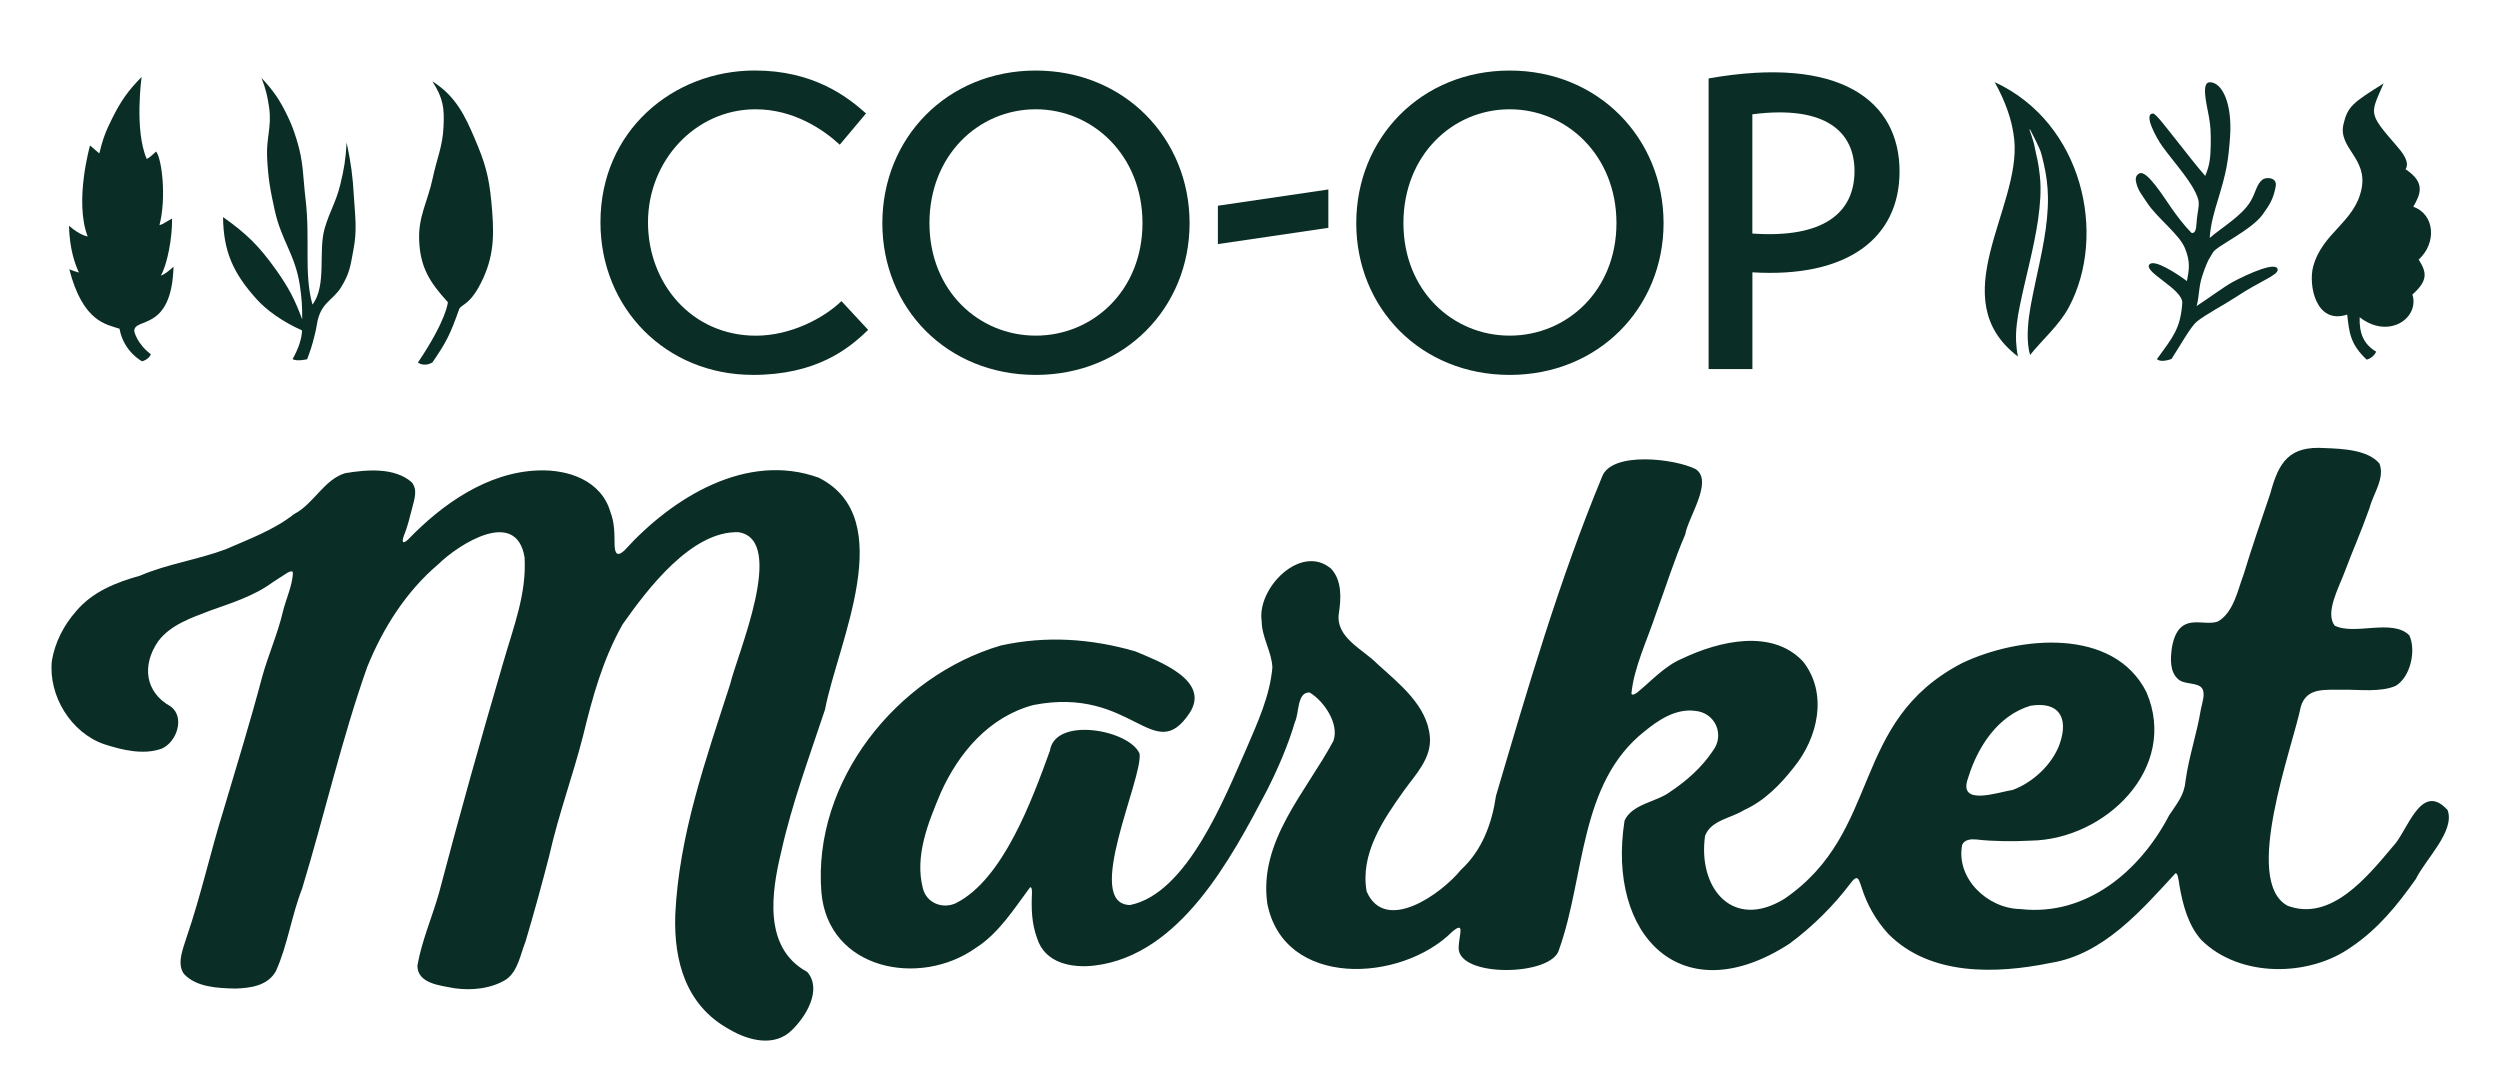
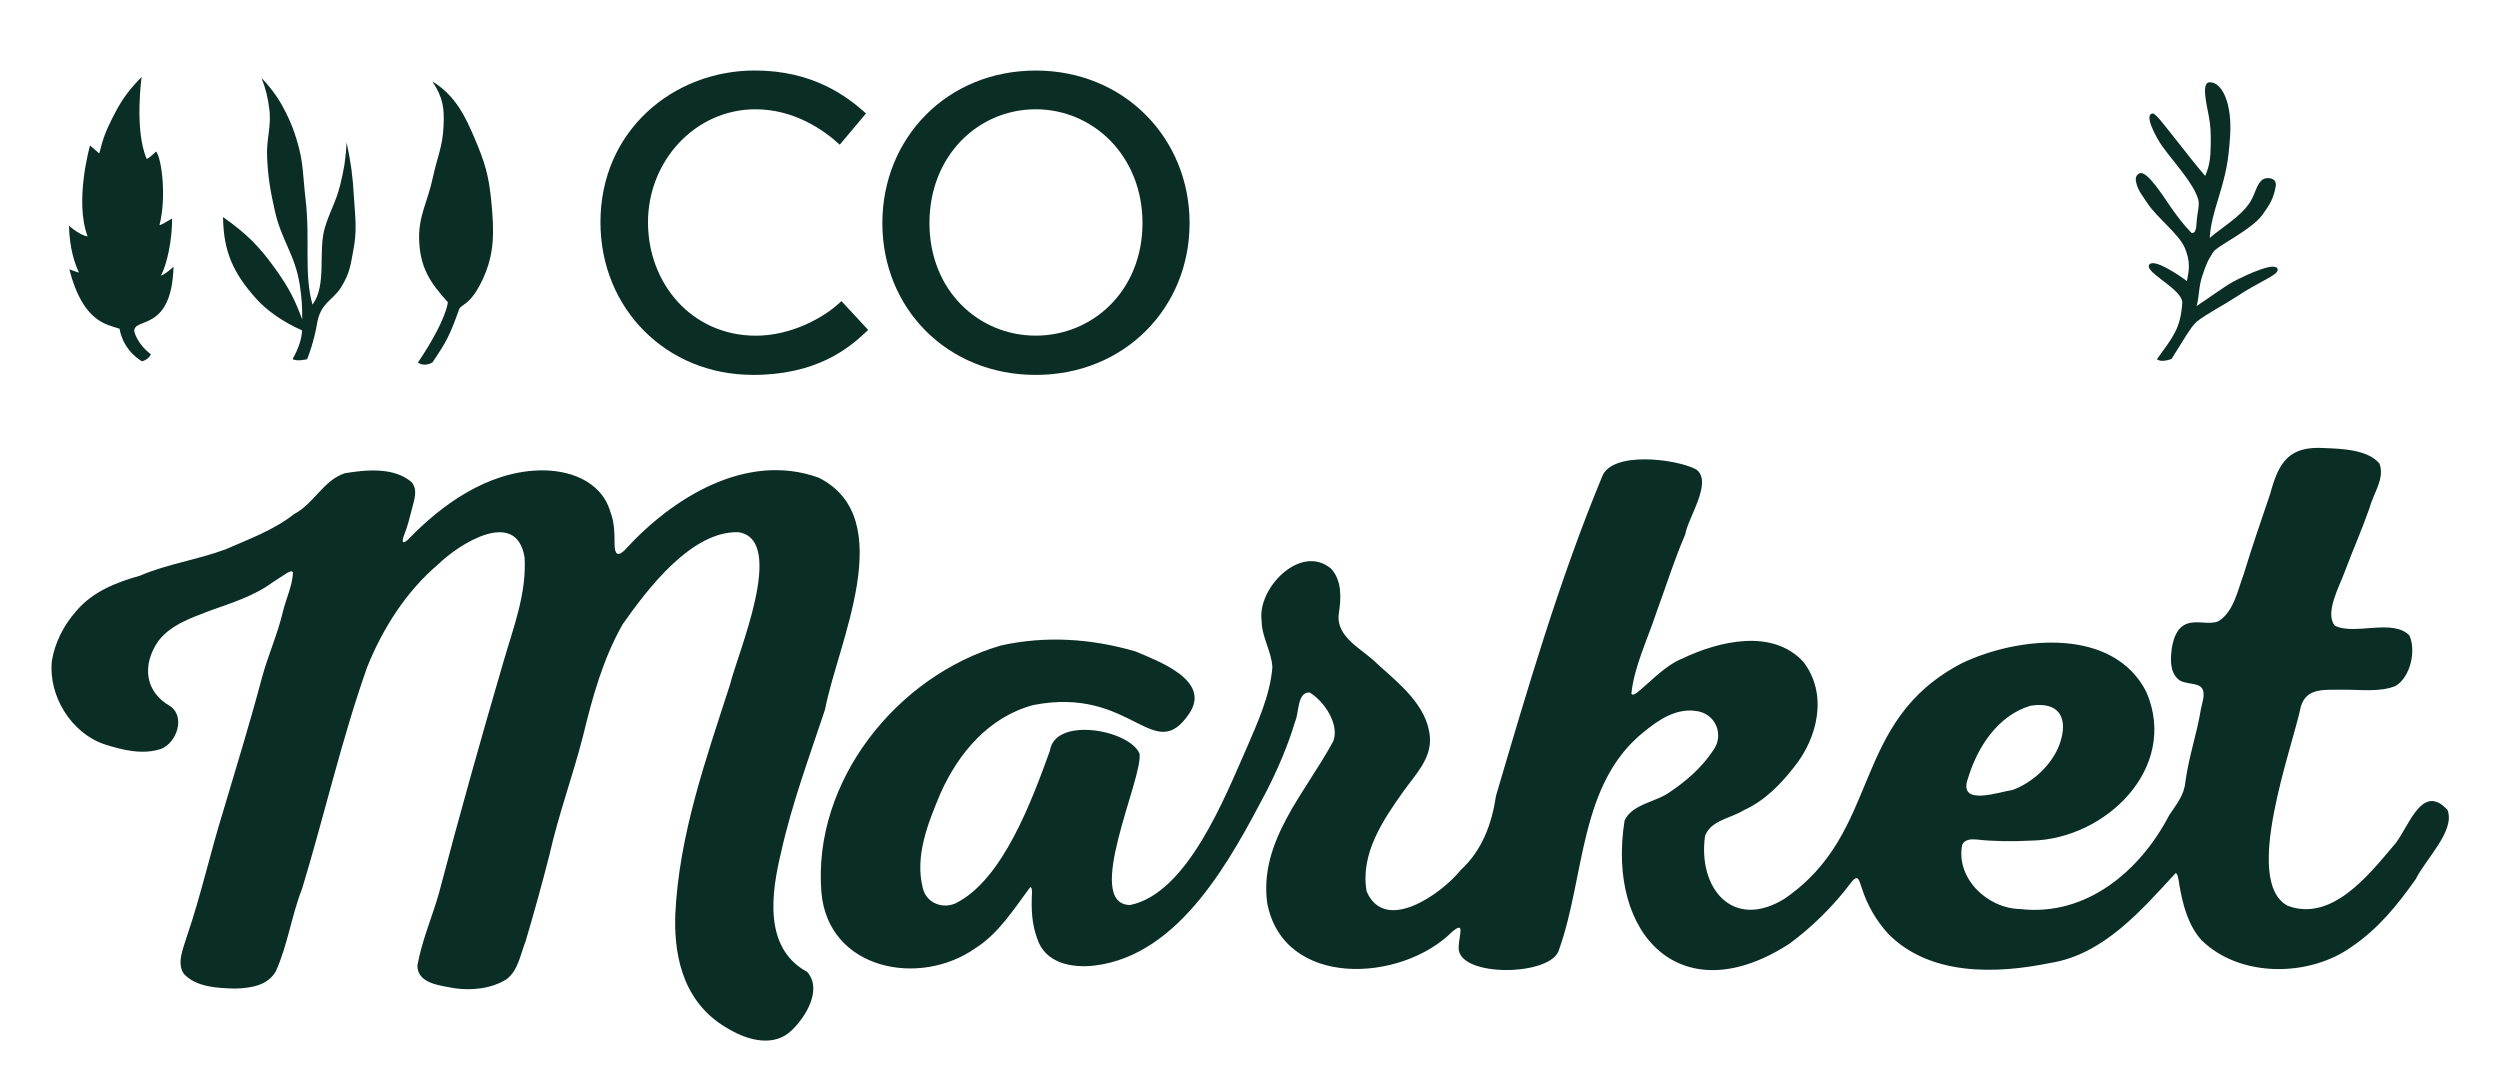
<svg xmlns="http://www.w3.org/2000/svg" id="Layer_1" viewBox="0 0 459.57 199.52">
  <defs>
    <style>.cls-1{fill:#0a2d25;stroke-width:0px;}</style>
  </defs>
-   <path class="cls-1" d="M370.96,65.57c-.2-.95-.3-1.91-.35-2.86-.08-2.13.23-4.2.65-6.29,1.08-5.39,2.63-10.71,3.41-16.15.36-2.58.59-5.25.32-7.86-.15-1.37-.35-2.73-.69-4.08-.18-.73-.27-1.49-.48-2.21-.22-.76-.47-1.5-.74-2.25-.03-.06.09-.11.12-.04.58,1.08,1.11,2.2,1.63,3.3.45.95.65,2.04.89,3.04.45,1.96.72,4.02.75,6.02.07,5.34-1.22,10.57-2.32,15.8-.57,2.73-1.2,5.52-1.36,8.29-.09,1.38-.06,2.76.19,4.13.06.29.13.56.21.84,2.37-2.94,5.35-5.46,7.12-8.77,7.09-13.25,2.62-33.88-13.63-41.38,1.87,3.37,3.23,6.89,3.6,10.59,1.26,12.59-13.29,29.21.69,39.86Z" />
  <path class="cls-1" d="M394.7,37.28c1.85,2.81,5.9,5.76,6.96,8.36,1,2.45.78,3.89.36,6.03-1.74-1.3-6.04-4.15-6.91-3.04-1.1,1.39,6.22,4.54,6.05,7.09-.32,4.69-1.71,6.23-4.66,10.31.85.71,2.69-.05,2.69-.05,1.76-2.72,3.57-6.01,4.67-6.88,1.66-1.34,4.99-3.06,7.16-4.49,4.42-2.95,7.74-4,7.68-5.03-.11-1.63-5.32.69-8.25,2.25-1.48.79-4.77,3.22-6.65,4.43.53-1.94.34-3.43,1.04-5.53,1.04-3.21,1.53-3.5,1.97-4.33.62-1.15,7.04-4.07,9.11-6.94,1.32-1.86,1.97-2.83,2.41-5.12.37-1.84-1.81-1.8-2.41-1.33-1.14.92-1.22,2.33-2.18,3.96-1.58,2.71-5.48,4.97-7.53,6.77.15-2.53.85-4.87,1.59-7.27,1.43-4.74,1.82-6.64,2.15-11.3.44-6.29-1.52-10.08-3.74-10.05-1.58.03-.61,3.86-.16,6.27.35,1.99.35,2.77.35,5.14-.03,2.61-.25,4-1.02,5.81-1.64-1.88-3.6-4.41-5.02-6.21-2.08-2.6-4.04-5.26-4.57-5.26-1.82,0,.55,4.43,1.74,6.07,2.28,3.15,5.7,6.76,6.56,9.7.32,1.14-.17,2.13-.32,4.59-.03.68-.19,1.79-.91,1.58-1.28-1.27-2.69-3.13-3.77-4.68-1.35-1.94-4.41-6.86-5.76-6.27-.84.37-.8,1.17-.58,1.93.36,1.33,1.09,2.16,1.95,3.49Z" />
-   <path class="cls-1" d="M431.48,57.83c.38,3.19.47,5.35,3.58,8.28,0,0,1.18-.25,1.75-1.46-2.33-1.39-3.13-3.4-3.04-6.33,5.37,4.17,11.05.11,9.7-4.18,2.96-2.62,2.6-4.13,1.15-6.42,3.37-3.07,2.96-8.33-.99-9.71,1.31-2.3,2.32-4.43-1.42-6.9.86-1.33-.68-3.2-1.59-4.24-5.39-6.21-4.9-5.83-2.45-11.53-5.64,3.52-6.62,4.23-7.38,7.52-1,4.37,4.5,6.21,3.32,11.89-1.26,6.15-7.21,8-8.89,14.28-.89,3.32.46,10.71,6.26,8.8Z" />
  <path class="cls-1" d="M148.26,178.6c-7.97-4.45-6.46-14.54-4.64-22.06,1.94-8.77,5.24-17.65,8.04-26.1,2.32-12.2,13.75-35.11-1.14-42.62-13.3-4.84-27.02,3.73-35.72,13.36-1.21,1.11-1.78.8-1.82-1.05-.03-2.15,0-4.02-.77-6.01-1.68-5.8-7.75-7.84-13.22-7.64-9.37.3-17.74,6.23-23.92,12.65-1.14,1.08-1.22.4-.82-.66.66-1.61,1.07-3.34,1.52-5.08.4-1.61,1.07-3.37-.11-4.76-3.19-2.77-8.35-2.29-12.24-1.64-3.92,1.23-5.76,5.67-9.37,7.52-3.73,2.95-8.3,4.59-12.57,6.47-5.18,1.93-10.7,2.68-15.75,4.85-4.39,1.24-8.69,2.91-11.74,6.53-2.28,2.58-3.91,5.77-4.46,9.15-.65,6.43,3.55,13.19,9.57,15.28,3.3,1.08,7.25,2.05,10.6.84,2.75-1.14,4.37-5.73,1.7-7.75-4.8-2.63-5.33-7.65-2.32-12,2.29-3.05,6.17-4.33,9.57-5.64,3.72-1.33,8.02-2.65,11.42-5.16.93-.58,1.92-1.28,2.75-1.78.55-.32.91-.37,1.02-.07,0,2.19-1.33,5.07-1.82,7.15-.97,4.14-2.66,7.88-3.81,11.99-2.19,8.28-4.74,16.56-7.17,24.72-2.39,7.68-4.07,15.41-6.69,23.06-.63,2.1-1.92,4.88-.56,6.86,2.29,2.5,6.29,2.64,9.46,2.72,2.86-.09,5.97-.54,7.46-3.19,2.14-4.7,2.91-10.32,4.83-15.19,4.11-13.53,7.23-27.33,11.95-40.7,2.89-7.15,7.13-13.87,13.06-18.91,3.85-3.76,14.35-10.44,15.88-1.3.41,6.74-2.08,12.93-3.91,19.32-4.13,14.09-8.12,28.32-11.85,42.51-1.27,4.43-3.14,8.7-3.94,13.23,0,3.37,4.32,3.67,6.84,4.17,3.15.45,6.74.09,9.5-1.63,2.18-1.56,2.61-4.68,3.53-6.94,1.44-4.82,3.03-10.57,4.36-15.77,1.74-7.72,4.33-14.64,6.24-22.12,1.72-7.08,3.61-13.99,7.26-20.45,4.55-6.46,12.7-17.25,21.34-16.92,8.84,1.45-.27,22.41-1.59,27.98-4.48,13.87-9.41,27.72-10.08,42.41-.27,8.52,1.99,16.63,9.95,21,3.49,2.06,8.32,3.32,11.51.12,2.56-2.46,5.55-7.38,2.86-10.61l-.15-.14Z" />
  <path class="cls-1" d="M449.82,148.79c-4.85-5.16-7.27,4.11-9.95,6.82-4.58,5.43-11.33,13.9-19.35,10.89-8.36-4.51.86-28.88,2.45-36.66,1.1-3.51,4.39-3,7.8-3.05,2.97-.04,6.83.5,9.63-.71,2.75-1.66,3.78-6.56,2.5-9.29-3.1-3.13-10.13.07-13.73-1.79-1.79-2.37.75-6.93,1.82-9.8,1.64-4.37,3.01-7.34,4.6-11.83.67-2.62,2.86-5.44,1.82-8.15-2.11-2.54-6.82-2.73-10.05-2.85-6.55-.44-8.46,2.55-10.02,8.36-1.68,4.96-3.36,9.81-4.87,14.78-1.1,2.89-1.82,6.94-4.65,8.68-1.64.74-3.97-.21-5.77.47-1.79.62-2.49,2.56-2.81,4.47-.26,2.01-.4,4.4,1.21,5.76,1.16,1.02,3.66.49,4.38,1.7.61.98-.03,2.67-.25,3.79-.74,4.56-2.2,8.62-2.84,13.29-.22,2.5-1.57,4.06-3,6.22-5.31,10.21-15.21,18.62-27.37,17.22-6.08-.11-11.89-5.72-10.66-11.84.47-.97,1.63-1.04,2.59-.95,2.98.35,6.76.39,10.09.21,13.61-.23,27.17-13.3,21.19-27.28-6.03-12.02-23.48-10.31-33.86-5.37-20.8,10.77-14.6,31-32.73,43.37-9.58,5.84-15.92-2.11-14.55-11.62,1.12-2.87,4.66-3.16,7.16-4.71,3.74-1.69,6.67-4.68,9.15-7.85,4.44-5.45,6.31-13.56,1.73-19.43-5.68-6.14-15.46-3.8-22.21-.59-3.27,1.36-5.68,4.13-8.39,6.32-.5.36-.84.42-.98.16.42-4.76,2.97-10.01,4.54-14.79,1.79-4.84,3.24-9.58,5.35-14.49.52-3.14,5.18-9.72,1.98-11.98-3.72-1.94-15.52-3.4-17.27,1.38-7.91,19.11-13.66,38.88-19.49,58.63-.75,5.11-2.55,10.05-6.47,13.64-3.51,4.35-13.89,11.81-17.31,3.96-1.23-6.9,3.01-13.15,6.81-18.48,2.11-2.96,5.16-5.97,4.81-9.97-.49-5.73-5.63-9.74-9.66-13.39-2.61-2.68-7.67-4.8-7.08-9.23.43-2.74.63-6.08-1.43-8.28-5.54-4.68-13.66,3.59-12.75,9.65.02,2.98,1.86,5.64,1.97,8.52-.44,5.22-2.76,10.22-4.74,14.84-3.98,8.96-10.89,26.73-21.43,28.83-8.7-.16,2.45-23.4,1.75-27.84-1.89-4.39-15.52-6.86-16.47-.54-3.24,8.93-8.62,23.76-17.36,28.07-2.44,1.08-5.33-.08-6-2.76-1.53-5.96.96-12.03,3.27-17.53,3.31-7.4,8.93-14.02,17.06-16.17,18.2-3.55,22.07,11.35,28.67,1.52,4.01-6.05-5.66-9.57-9.94-11.38-8.14-2.36-16.45-2.91-24.72-1.08-19.16,5.61-34.65,25.02-32.99,45.38,1.22,14.23,18.05,17.53,28.34,10.24,4.24-2.66,7.15-7.32,10.02-11.17.36-.09.34.66.35,1-.14,2.85-.07,5.62.93,8.34,1.44,4.62,6.36,5.55,10.62,5.04,15.69-1.94,25-19.55,31.65-32.21,1.99-3.93,3.88-8.28,5.14-12.56.78-1.59.37-5.55,2.7-5.42,2.61,1.54,5.5,5.76,4.37,8.9-5.01,9.37-13.75,18.4-12.16,29.85,3.01,15.69,24.61,14.6,34,5.23,2.44-2.06,1.24.57,1.18,2.89-.2,5.6,17.26,5.34,18.47.36,4.79-13.38,3.62-30.55,15.71-40.09,2.5-2.04,5.69-4.23,9.3-3.76,3.71.32,5.45,4.39,3.3,7.28-2.04,3.08-4.86,5.59-7.97,7.65-2.4,1.8-6.97,2.19-8.31,5.25-3.32,21.12,10.53,35.43,30.3,22.63,4.23-3.11,8.15-7,11.33-11.23.42-.56.78-.88,1.08-.82.34.04.55.77.86,1.67.99,3.18,2.64,6.07,4.89,8.54,7.68,7.8,19.88,7.41,29.86,5.36,9.72-1.55,16.68-9.67,22.95-16.47.42-.11.56,1.07.75,2.32.63,3.58,1.62,7.27,4.02,9.94,7.01,6.96,19.83,6.86,27.64,1.23,4.86-3.29,8.38-7.64,11.78-12.44,1.74-3.59,7.24-8.81,5.85-12.64l-.1-.16ZM361.82,142.91c1.78-5.72,5.49-11.38,11.42-13.17,5.33-.87,7.06,2.26,5.38,7.04-1.36,3.76-4.9,7.05-8.62,8.43-2.54.37-10.11,3.11-8.24-2.1l.07-.2Z" />
  <path class="cls-1" d="M55.53,60.74c-.07,1.58-.65,3.32-1.74,5.26.71.5,2.67.04,2.67.04.62-1.63.92-2.57,1.34-4.26.19-.79.32-1.24.44-2.06.61-4.09,2.89-4.4,4.44-6.88,1.66-2.68,1.74-4.05,2.26-6.76.74-3.79.36-6.04.12-9.88-.22-3.93-.53-6.14-1.34-10-.18,3.09-.45,4.83-1.19,7.83-.79,3.19-1.88,4.69-2.84,7.93-1.24,4.26.43,10.51-2.25,14.03-1.61-5.75-.38-11.87-1.27-19.39-.51-4.28-.35-6.82-1.64-10.94-.54-1.71-.88-2.68-1.66-4.31-1.43-2.96-2.53-4.58-4.79-7.02.79,2.09,1.1,3.34,1.41,5.57.46,3.46-.55,5.47-.39,8.97.18,3.86.57,6.03,1.41,9.82,1.21,5.5,3.76,8.15,4.6,13.71.36,2.44.46,3.84.44,6.31-1.4-3.78-2.5-5.85-4.85-9.17-3.06-4.29-5.32-6.54-9.7-9.64.08,6.3,1.83,10.26,6.13,15.05,1.85,2.06,4.78,4.18,8.39,5.79Z" />
  <path class="cls-1" d="M14.52,50.11c-.63-.17-.95-.3-1.78-.6,2.52,9.76,6.89,10.12,9.23,10.92.76,4.25,4.15,5.99,4.15,5.99,0,0,1.19-.27,1.61-1.3-2.63-1.99-3.05-4.24-3.05-4.24-.07-2.63,6.87.26,7.22-11.85-1.16,1.03-1.66,1.39-2.34,1.64,1.16-1.95,2.13-6.89,2.07-10.49-1.15.6-1.61,1.03-2.32,1.22,1.32-5.06.44-12.26-.62-13.55-1.08,1.04-1.4,1.21-1.72,1.37-2.3-5.3-.94-15.07-.94-15.07-2.5,2.55-3.73,4.28-5.36,7.52-1.23,2.42-1.78,3.91-2.42,6.54l-1.7-1.47s-2.92,10.25-.44,16.72c0,0-1.32-.12-3.43-1.96.1,4.25,1.11,7.1,1.84,8.62Z" />
  <path class="cls-1" d="M79.49,66.63c2.56-3.76,3.22-5.02,4.9-9.75.36-1.03,2.1-.6,4.44-5.74,2.14-4.7,2.01-8.7,1.47-14.28-.44-4.52-1.16-7.02-3.03-11.38-1.75-4.12-3.52-7.88-7.79-10.52,2.05,3.14,2.21,5.03,2.05,8.35-.16,3.64-1.2,5.73-1.97,9.37-.97,4.56-2.72,7.08-2.5,11.68.23,4.73,1.85,7.46,5.27,11.19,0,0-.16,3.15-5.5,11.09,0,0,1.07.9,2.65-.01Z" />
  <path class="cls-1" d="M138.36,68.92c11.57,0,17.55-4.68,21.23-8.28l-4.91-5.29c-3.22,3.14-9.35,6.36-15.71,6.36-11.8,0-19.85-9.58-19.85-20.85s8.66-20.77,19.77-20.77c6.97,0,12.42,3.68,15.48,6.51l4.83-5.75c-3.6-3.22-9.81-7.89-20.46-7.89-14.95,0-28.36,11.04-28.36,27.9,0,15.87,12.11,28.05,27.98,28.05Z" />
  <path class="cls-1" d="M190.4,68.92c16.33,0,28.28-12.34,28.28-27.9s-11.96-28.05-28.28-28.05-28.2,12.42-28.2,28.05,11.88,27.9,28.2,27.9ZM190.4,20.09c10.5,0,19.62,8.51,19.62,20.92s-9.12,20.69-19.62,20.69-19.54-8.28-19.54-20.69,8.97-20.92,19.54-20.92Z" />
-   <polygon class="cls-1" points="244.19 34.83 223.88 37.82 223.88 44.87 244.19 41.88 244.19 34.83" />
-   <path class="cls-1" d="M277.53,68.92c16.33,0,28.28-12.34,28.28-27.9s-11.96-28.05-28.28-28.05-28.21,12.42-28.21,28.05,11.88,27.9,28.21,27.9ZM277.53,20.09c10.5,0,19.62,8.51,19.62,20.92s-9.12,20.69-19.62,20.69-19.54-8.28-19.54-20.69,8.97-20.92,19.54-20.92Z" />
-   <path class="cls-1" d="M322.13,50.06c17.47,1.07,27.06-6.28,27.06-18.55,0-12.95-10.88-21.38-35.1-17.09v53.42h8.05v-17.78ZM322.13,21.01c13.64-1.76,18.78,3.37,18.78,10.42,0,7.74-5.75,12.42-18.78,11.5v-21.92Z" />
</svg>